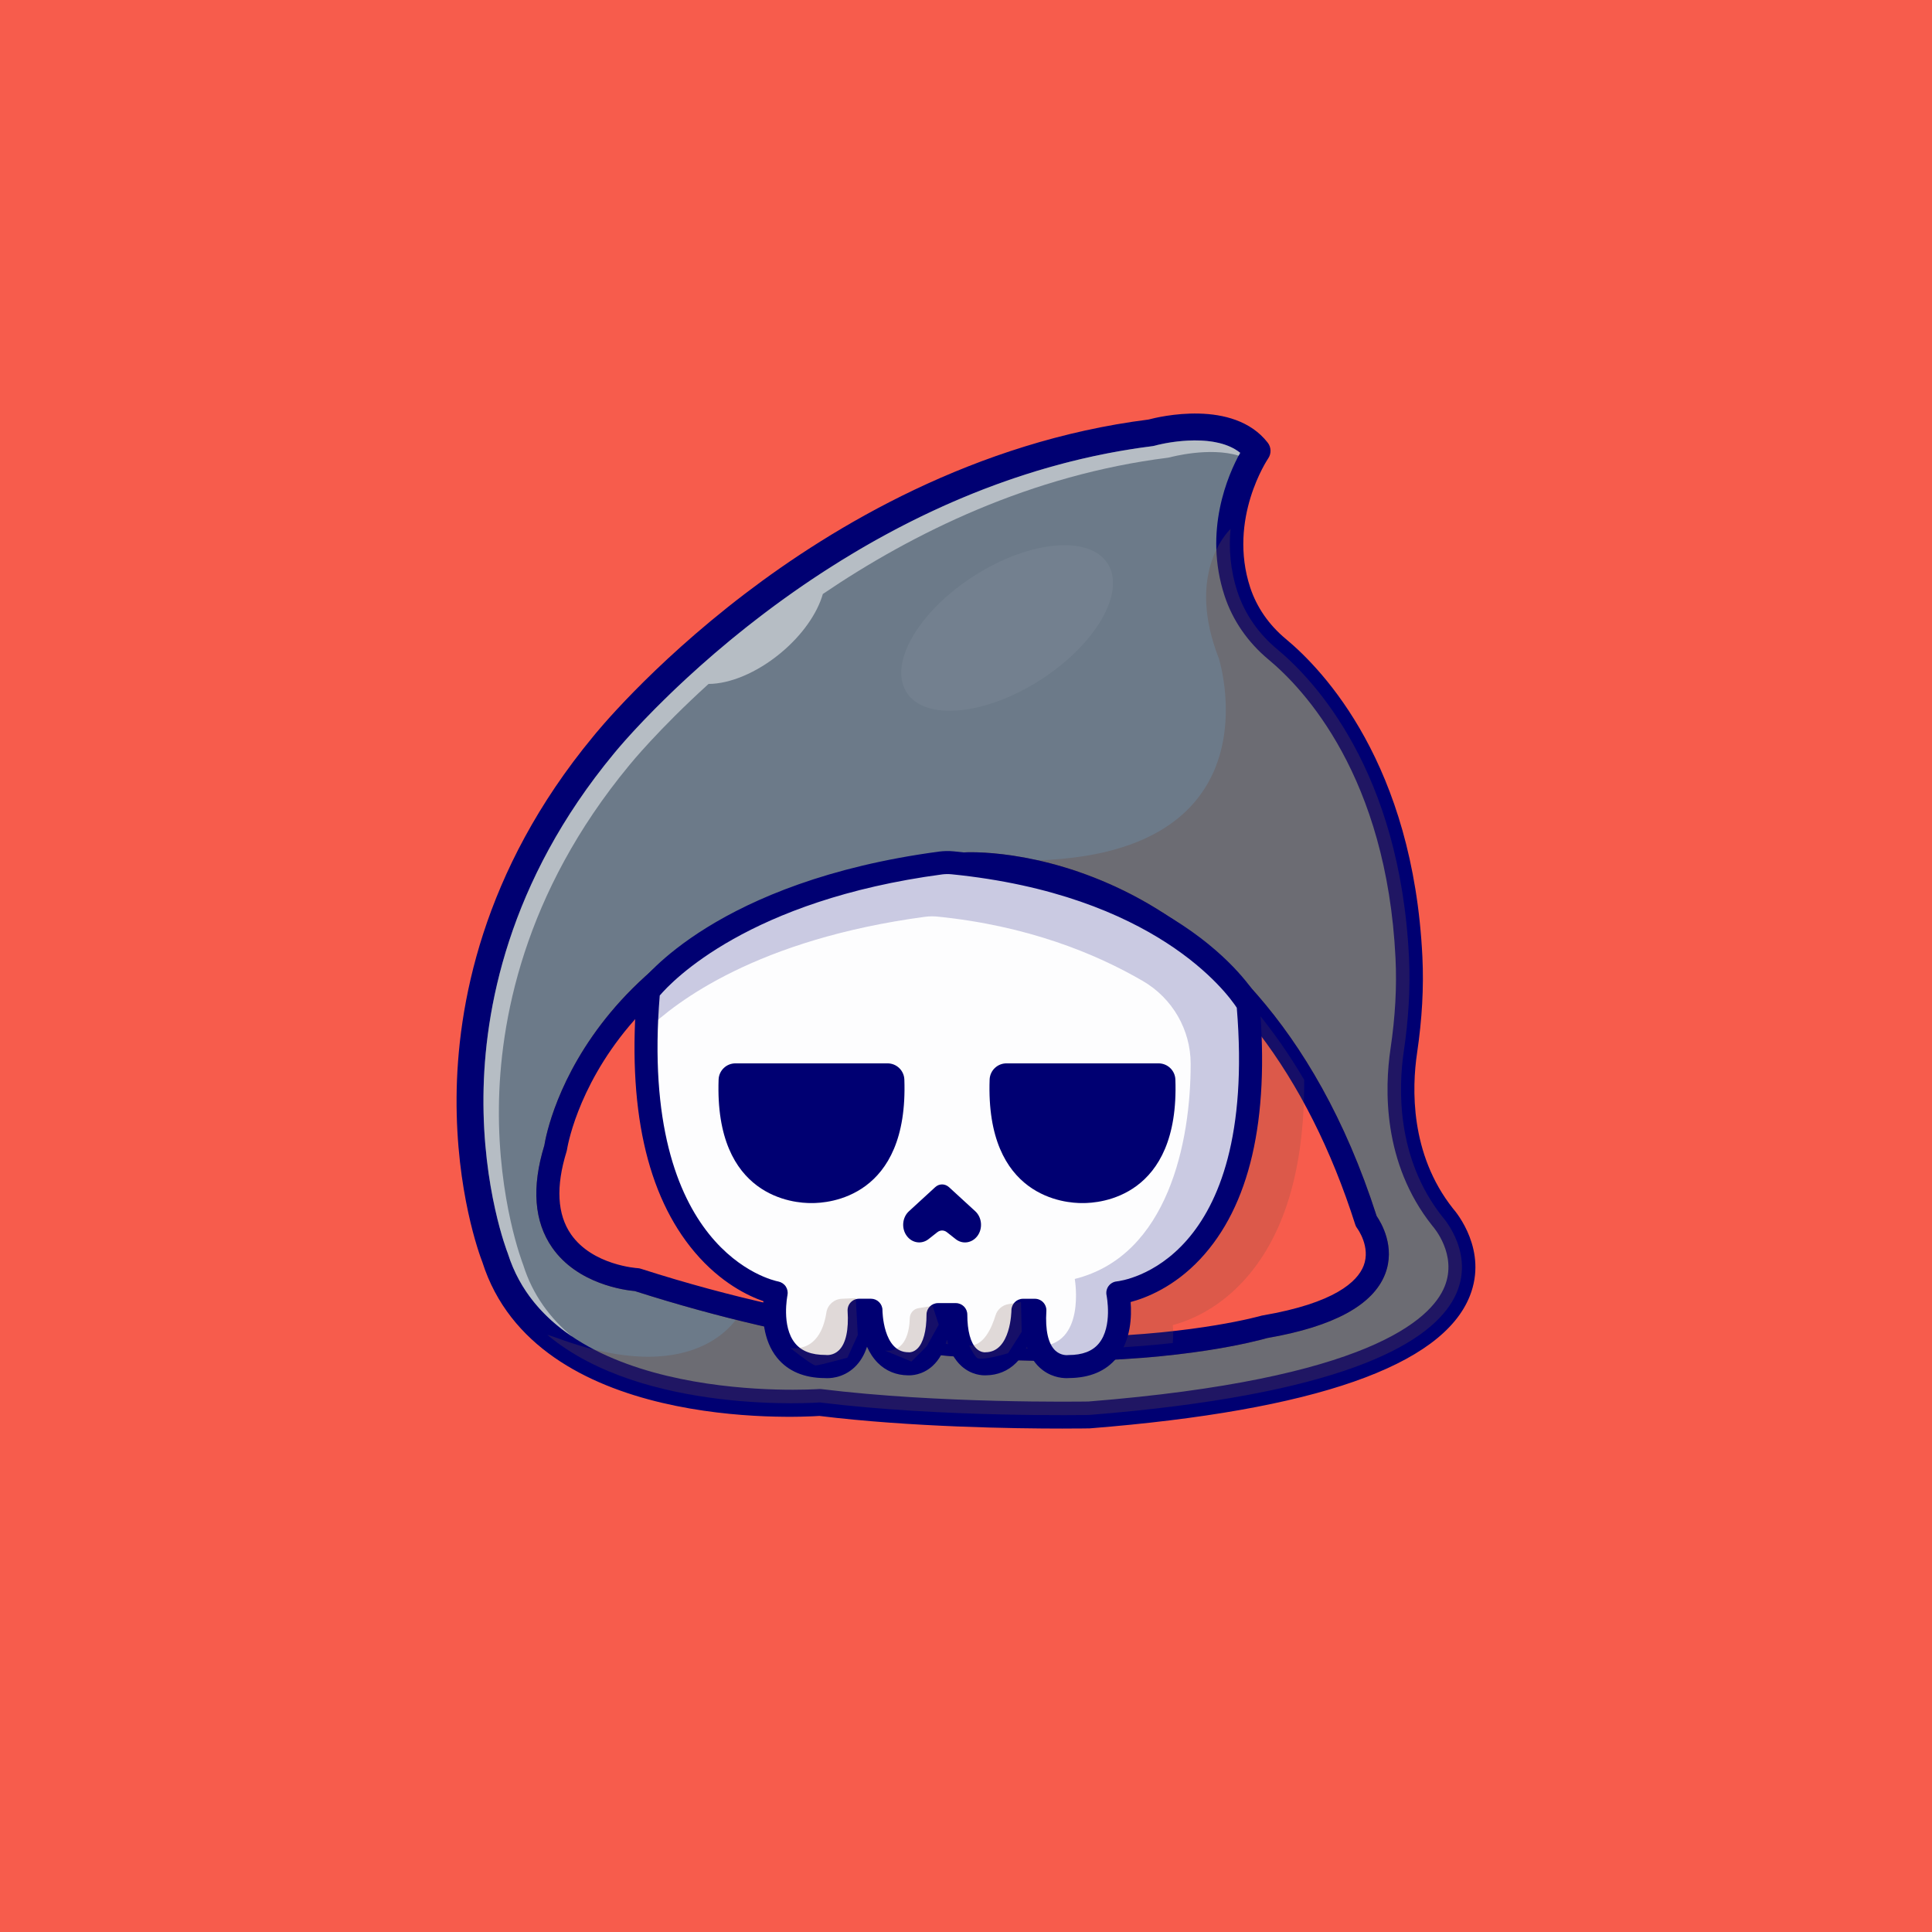
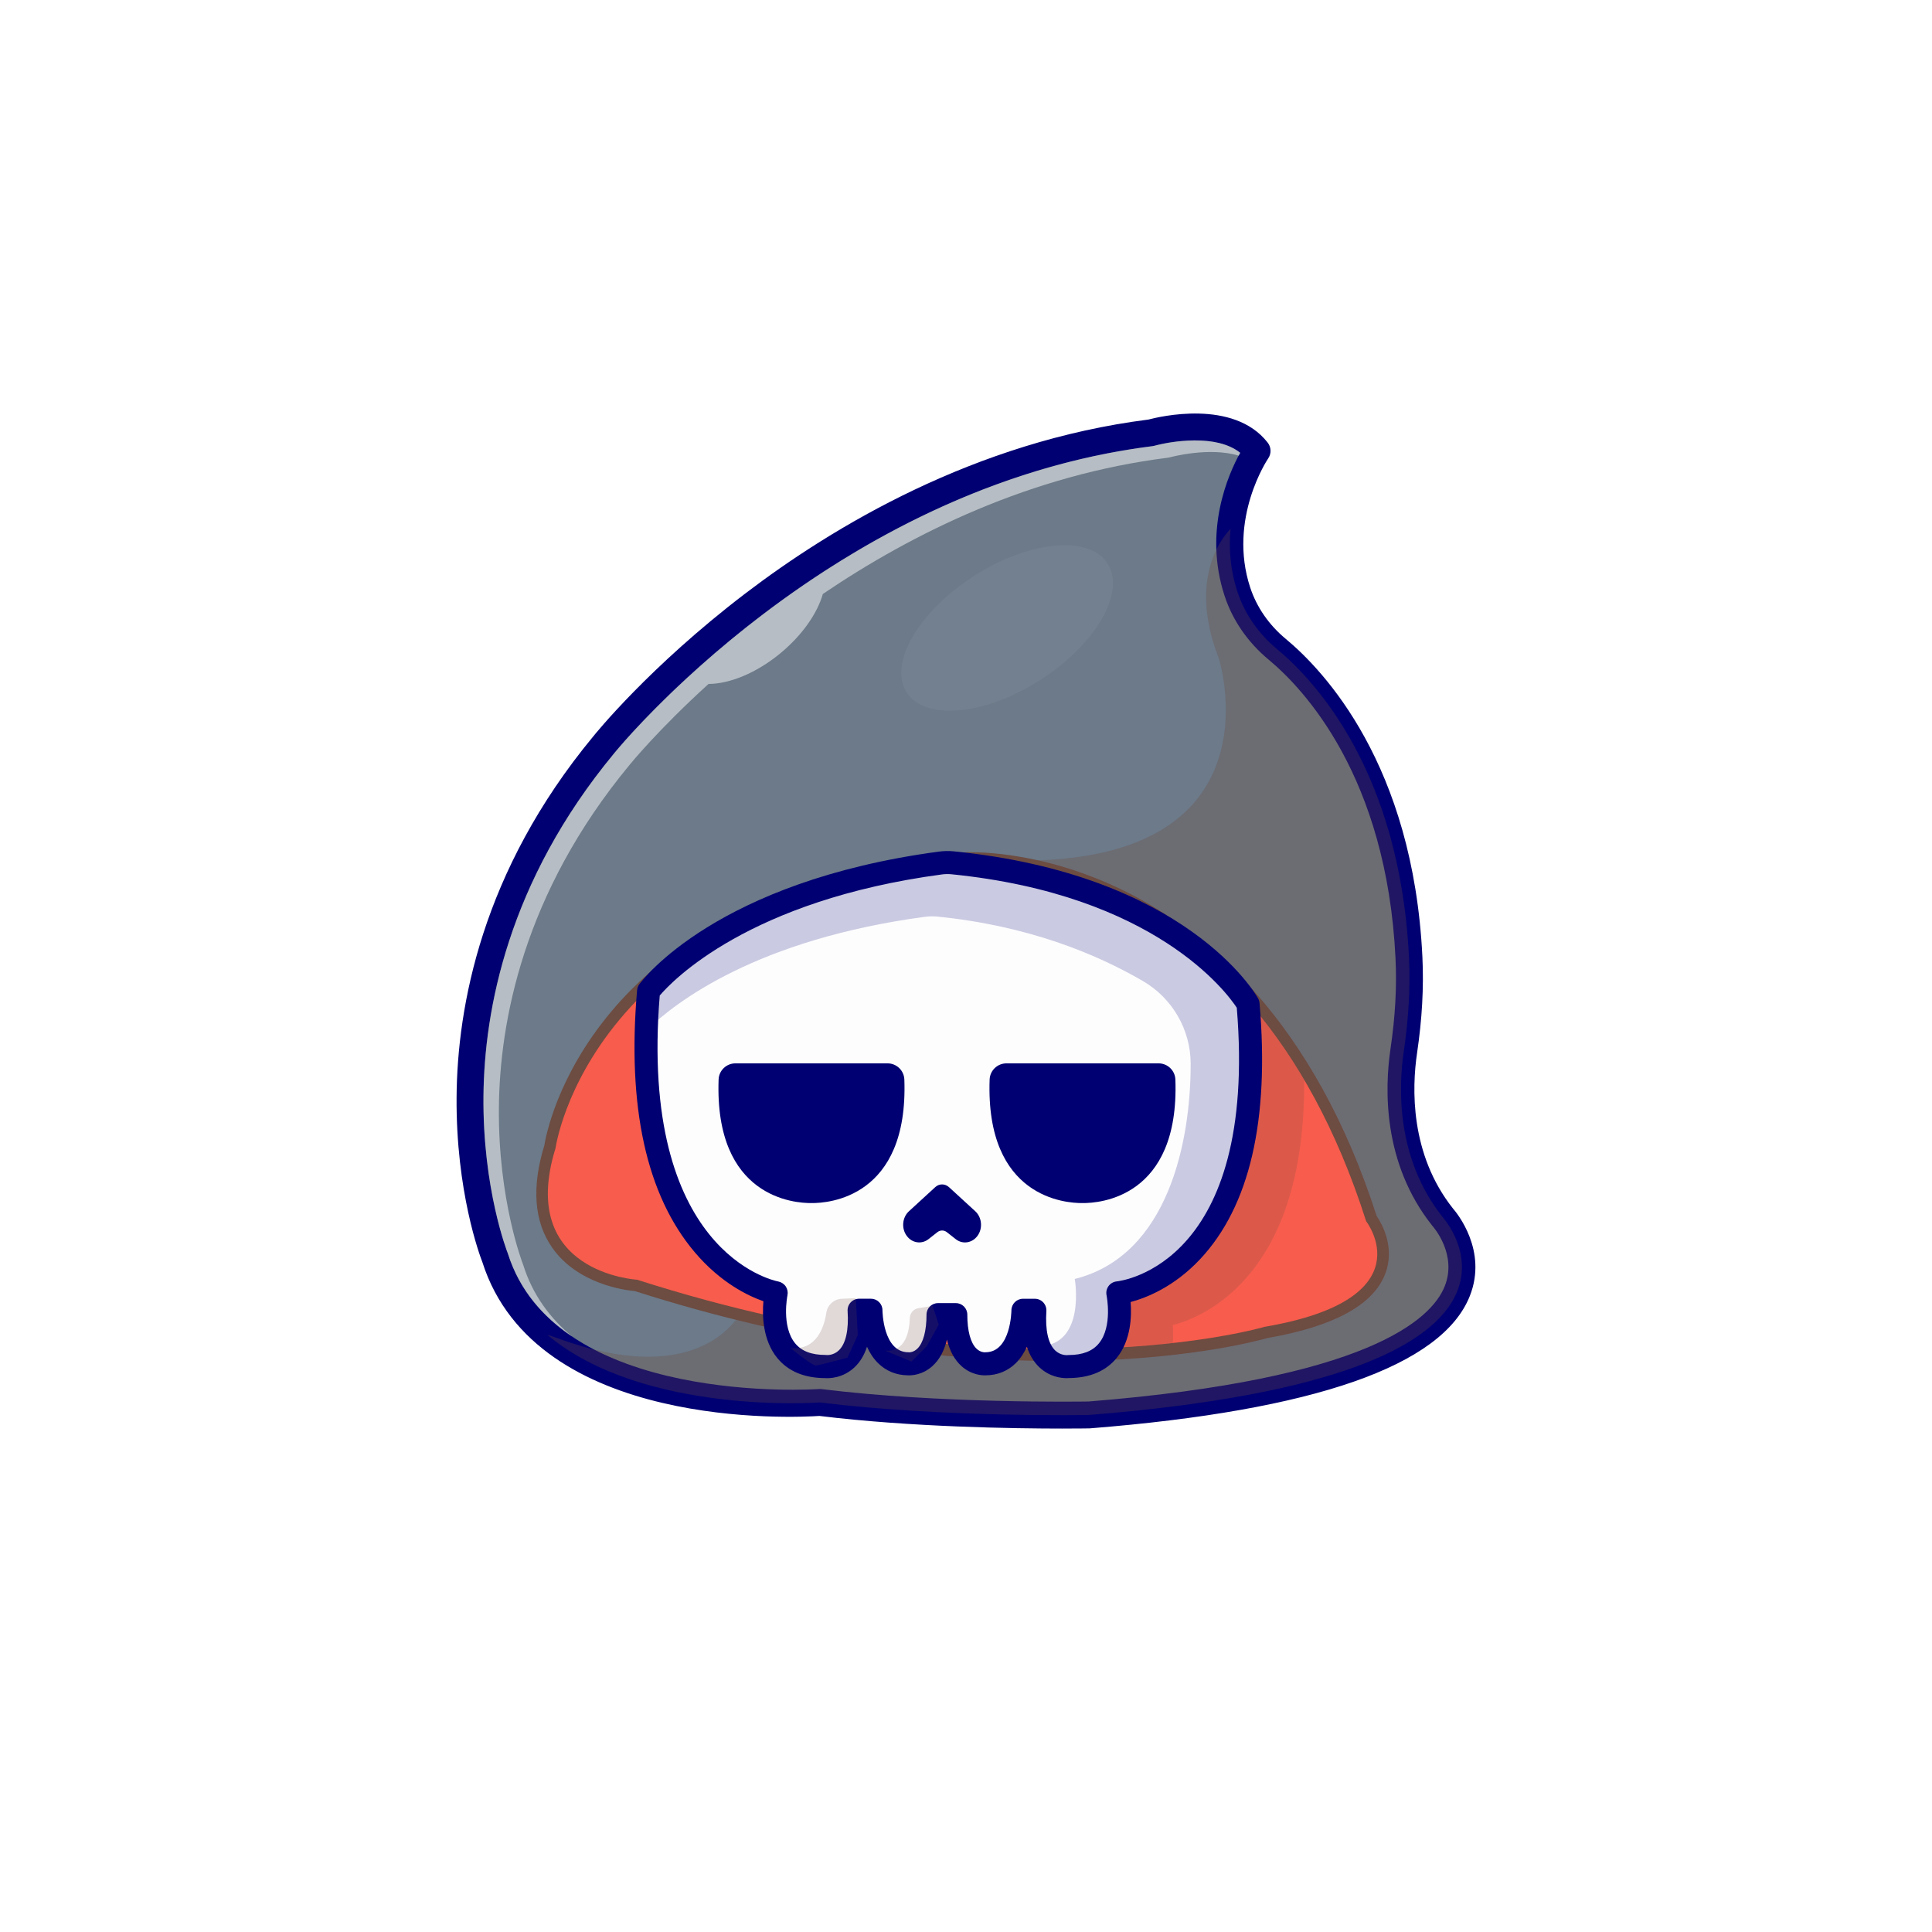
<svg xmlns="http://www.w3.org/2000/svg" version="1.1" id="svg2" x="0" y="0" viewBox="0 0 4096 4096" style="enable-background:new 0 0 4096 4096" xml:space="preserve">
  <style>.st2{fill:#000072}.st4{fill:#6d4c41}.st5{fill:#f75c4c}.st6{opacity:.2}.st9{fill:#fff}</style>
-   <path style="fill-rule:evenodd;clip-rule:evenodd;fill:#f75c4c" d="M0 0h4096v4096H0z" />
+   <path style="fill-rule:evenodd;clip-rule:evenodd;fill:#f75c4c" d="M0 0h4096H0z" />
  <path d="M1738 2973.3s-577.8 43.4-688.4-306.9c0 0-218.3-545.1 230.1-1086.9 0 0 458.4-574 1160.7-661.9 0 0 159.1-45.7 224.7 38.4 0 0-94.7 136.5-41.7 298.4 15.7 47.9 45.5 89.9 84.3 122.1 78 64.7 260.3 257.2 279.5 653.6 3.2 66.3-1.3 132.7-11 198.4-11.5 77.5-16.4 227.6 82.3 351.9 0 0 305 335.5-749.3 419.5-.1-.1-309.3 5.7-571.2-26.6z" style="fill:#6c7a89" />
  <path class="st2" d="M2252.7 3028.7c-101.7 0-322-3.1-515.5-26.8-50.3 3.4-600.8 31.3-714.5-326-5.6-14.3-56.2-149.9-54.7-350 1.4-190.8 52.8-478.3 289.7-764.6 4.5-5.6 118.8-147.6 321.7-302.5 187.1-142.8 487.2-322.7 855.4-369.3 21.8-5.8 180.1-44.3 252.8 48.9 7.7 9.8 8.1 23.5.9 33.8-.8 1.2-85.8 127.5-38 273.3 13.7 41.7 39.7 79.4 75.4 109 80.5 66.8 270 266.3 289.7 674.2 3.1 64.7-.6 131.4-11.3 203.9-10.9 73.5-15.4 213.9 76 329.4 8.4 9.6 74 89.2 35.9 185.5-58.7 148.4-329.5 242.8-804.8 280.7-.6 0-1.1.1-1.7.1-.8 0-21.8.4-57 .4zm-514.7-83.9c1.2 0 2.3.1 3.5.2 250.2 30.9 548.2 26.6 566.2 26.3 590.8-47.1 726.8-173.2 755.2-244.2 27-67.4-23.6-125.3-25.7-127.7-.4-.4-.8-.9-1.1-1.4-105.2-132.5-100.4-291-88.2-373.8 10.2-68.8 13.7-131.9 10.7-192.8-18.7-385.2-194.5-571.1-269.2-633.1-43.9-36.5-76.2-83.2-93.2-135.1-45.1-137.6 7.4-256.9 33-303.2-49.9-39.9-145.4-25.3-181.1-15.1-1.4.4-2.9.7-4.3.9-682.1 85.4-1137.4 645.8-1142 651.4-225.8 272.8-275.2 545.6-276.9 726.5-1.9 196.7 50.5 330.8 51.1 332.1.3.6.5 1.3.7 2 102.5 324.6 653.5 287.5 659.1 287.1.8-.1 1.5-.1 2.2-.1z" />
  <path class="st4" d="M3058.5 2580.3c-98.7-124.3-93.8-274.3-82.3-351.9 9.7-65.7 14.2-132.1 11-198.4-19.2-396.4-201.5-588.9-279.5-653.6-38.8-32.2-68.6-74.2-84.3-122.1-15.5-47.4-18.3-92.5-14.6-132.8-10.1 9.8-93.7 98.3-24.7 274.6 0 0 158.8 500.9-566.1 419.5-749.3-8.1 240.3 916.3 240.3 916.3l-687.3 49.2s-79 169.7-388.2 56.2c-7.9-2.9-15.3-5.3-22.5-7.4 203.8 171.4 577.7 143.4 577.7 143.4 261.9 32.4 571.1 26.5 571.1 26.5 1054.3-84 749.4-419.5 749.4-419.5z" style="opacity:.3" />
  <path class="st5" d="M1350.6 2713.1s-255-14.1-172.8-279.1c0 0 72.2-524.9 867.1-602.5 0 0 598.1-37.7 851.5 757.7 0 0 128.7 164.9-215.4 223.8.1 0-530.4 156.6-1330.4-99.9z" />
  <path class="st4" d="M2244 2885.6c-228.1 0-534.7-32.2-898.1-148.4-20.1-1.8-121.2-14.3-175.4-92.4-38.1-54.8-43.7-127.6-16.5-216.3 3-18.6 26.8-145.8 140.6-282.3 110.1-132.1 329.2-298.2 748-339 7.2-.5 159-8.8 344 83 169.1 84 398.3 271.5 532 687.9 9.9 14.4 40.2 65.7 18 123-25.5 65.8-109.6 111.5-250 135.7-20 5.7-178.7 48.8-442.6 48.8zm-187.2-1030c-6.5 0-10.1.2-10.3.2-316.2 30.9-562.8 141.3-712.4 319.3-112.7 134.1-131.8 261-132 262.2-.2 1.3-.5 2.6-.9 3.9-23.1 74.4-19.9 133.5 9.4 175.7 45.7 65.7 140.4 71.7 141.4 71.7 2.1.1 4.1.5 6.1 1.1 782.5 251 1310.8 101.3 1316.1 99.7.9-.3 1.9-.5 2.8-.6 152.9-26.2 200.7-71.6 213.9-105.1 15.8-40.3-13.4-79.4-13.7-79.8-1.7-2.2-3.1-4.8-3.9-7.5-101.2-317.6-276.1-546.3-505.9-661.4-147.2-73.6-274.3-79.4-310.6-79.4z" />
  <path class="st5" d="M1350.6 2713.1s-255-14.1-172.8-279.1c0 0 72.2-524.9 867.1-602.5 0 0 598.1-37.7 851.5 757.7 0 0 128.7 164.9-215.4 223.8.1 0-530.4 156.6-1330.4-99.9z" />
-   <path class="st2" d="M2244 2885.6c-228.1 0-534.7-32.2-898.1-148.4-20.1-1.8-121.2-14.3-175.4-92.4-38.1-54.8-43.7-127.6-16.5-216.3 3-18.6 26.8-145.8 140.6-282.3 110.1-132.1 329.2-298.2 748-339 7.2-.5 159-8.8 344 83 169.1 84 398.3 271.5 532 687.9 9.9 14.4 40.2 65.7 18 123-25.5 65.8-109.6 111.5-250 135.7-20 5.7-178.7 48.8-442.6 48.8zm-187.2-1030c-6.5 0-10.1.2-10.3.2-316.2 30.9-562.8 141.3-712.4 319.3-112.7 134.1-131.8 261-132 262.2-.2 1.3-.5 2.6-.9 3.9-23.1 74.4-19.9 133.5 9.4 175.7 45.7 65.7 140.4 71.7 141.4 71.7 2.1.1 4.1.5 6.1 1.1 782.5 251 1310.8 101.3 1316.1 99.7.9-.3 1.9-.5 2.8-.6 152.9-26.2 200.7-71.6 213.9-105.1 15.8-40.3-13.4-79.4-13.7-79.8-1.7-2.2-3.1-4.8-3.9-7.5-101.2-317.6-276.1-546.3-505.9-661.4-147.2-73.6-274.3-79.4-310.6-79.4z" />
  <g class="st6">
    <path class="st4" d="M2344.5 1897.4c-67.3-19.3-144.6-34.7-233.1-43.6-10-1-20.7-.9-30.8.5-472.1 63-629.4 272.5-635.9 281.4-2.6 3.6-4.2 7.8-4.6 12.3-21.4 247.6 19.7 434.5 122.1 555.6 50.1 59.2 103.1 87.4 136 100.3 346 69.7 618.7 62.4 788.2 43.4 1.2-14.3.9-27.5 0-38 32.5-8.6 91.8-31.5 147.6-91.1 88.1-94.1 131.8-238.2 131-428.8-127.6-217.2-285.2-331.8-420.5-392z" />
  </g>
  <path d="M2646 2128.6s-140.4-250.7-626.5-299.4c-3.6-.4-7.3-.5-10.9-.5-4.7 0-9.5.3-14.2.9-467.1 62.3-619.3 271.5-619.3 271.5-50.2 580.8 270.5 639.9 270.5 639.9s-33.4 156.2 104.7 156.2c0 0 79.5 9.8 71.1-119.3h25.1s-.2 113.4 79.5 113.4c0 0 62.9 6.4 62.9-104.2h37.8c0 110.6 62.9 104.2 62.9 104.2 79.6 0 79.5-113.4 79.5-113.4h25.1c-8.4 129.1 71.1 119.3 71.1 119.3 138.1 0 104.7-156.2 104.7-156.2s326.2-31.5 276-612.4z" style="fill:#fdfdfe" />
  <path class="st2" d="M2261.3 2921.8c-11.8 0-36.2-2.8-57.7-23-11.9-11.2-20.7-25.8-26.5-43.6-5.6 12.3-13.1 24.3-23.1 34.4-16.9 16.9-39 26-63.9 26.2-6.8.3-30.2-.2-51.7-19.6-14.7-13.3-25-32.1-30.8-56.2-5.8 24.1-16.1 42.9-30.8 56.2-21.5 19.4-44.9 19.9-51.7 19.6-24.9-.2-46.9-9.2-63.9-26.2-10.1-10.1-17.6-22.1-23.1-34.4-5.8 17.8-14.6 32.4-26.5 43.6-25.2 23.7-54.4 23.5-62.5 22.9-44.5-.2-78.7-14.8-101.7-43.2-30.6-37.8-31.5-90.2-28.9-119.8-31.4-10.9-90.4-38.6-145.7-104-102.4-121.1-143.5-308-122.1-555.6.4-4.4 2-8.7 4.6-12.3 6.5-8.9 163.8-218.4 635.8-281.4 10.1-1.3 20.6-1.5 30.8-.5 493.1 49.4 639.4 301.1 645.4 311.8 1.7 3 2.7 6.4 3 9.8 21.5 248.1-20.8 430.7-125.7 542.8-55.8 59.6-115.1 82.5-147.6 91.1 2.4 29.9.9 81-29.1 118-23 28.4-57.2 42.9-101.7 43.2-1.2.1-2.8.2-4.9.2zm-92.4-168.3h25.1c6.8 0 13.2 2.8 17.8 7.7 4.6 4.9 7 11.6 6.6 18.3-2.6 40.7 3.9 69.6 18.9 83.8 11.3 10.6 24.8 9.7 24.9 9.7 1-.1 2-.2 3-.2 29.9 0 51.1-8.2 64.7-24.9 29.4-36.1 16.2-101.1 16.1-101.8-1.4-6.8.1-13.9 4.2-19.5 4.1-5.6 10.4-9.2 17.3-9.9 12.2-1.3 299.4-38.4 254.6-580.2-20.9-31.9-173.3-239.8-605.1-283-6.5-.6-13.1-.5-19.5.3-409.6 54.6-572.2 225.6-598.8 256.8-44.3 542.4 239.2 604 251.4 606.3 6.4 1.3 12.2 5.1 15.8 10.5 3.6 5.5 4.9 12.2 3.6 18.6-.1.6-13.3 65.6 16.1 101.7 13.6 16.8 34.8 24.9 64.7 24.9 1 0 2 .1 3 .2.1 0 14 1 25.4-10.2 14.6-14.3 20.9-43.1 18.3-83.2-.4-6.7 1.9-13.4 6.6-18.3 4.6-4.9 11.1-7.7 17.8-7.7h25.1c6.5 0 12.7 2.6 17.3 7.2 4.6 4.6 7.2 10.8 7.1 17.3 0 .8.9 89 55 89 .8 0 1.7 0 2.5.1-.4 0 8.3.2 16.5-7.8 12.5-12.1 19.4-37.7 19.4-72.1 0-13.5 10.9-24.4 24.4-24.4h37.7c13.5 0 24.4 10.9 24.4 24.4 0 34.4 6.9 60 19.4 72.1 8.3 8 16.9 7.8 17.3 7.8.8-.1.9-.1 1.8-.1 54.1 0 55-88.1 55-89 .2-13.5 11.1-24.4 24.6-24.4z" />
  <path class="st2" d="M1917.3 2288.7c-.7-19.2-16.5-34.3-35.7-34.3h-322.4c-19.2 0-35 15.2-35.7 34.3-9 251.1 161.8 262.3 196.9 261.9 35.1.4 205.9-10.8 196.9-261.9zM2491.9 2288.7c-.7-19.2-16.5-34.3-35.7-34.3h-322.4c-19.2 0-35 15.2-35.7 34.3-9 251.1 161.8 262.3 196.9 261.9 35.1.4 205.9-10.8 196.9-261.9zM1982.7 2516.9 1927 2568c-14.4 13.2-16.3 36.8-4.3 52.6 11.4 15 31.3 17.8 45.8 6.5l18.8-14.8c6-4.7 14.1-4.7 20.1 0l18.8 14.8c14.4 11.4 34.4 8.5 45.8-6.5 12-15.8 10-39.4-4.3-52.6l-55.7-51.1c-8.7-7.8-20.9-7.8-29.3 0z" />
  <path class="st9" d="M2448.2 944.9c-1.4.4-2.9.7-4.3.9-273 34.2-509.7 144.5-695.7 264.9-120 77.7-219 159.5-292.9 227.8-97.7 90.2-151.8 156.8-153.3 158.8-225.8 272.8-275.2 545.6-276.9 726.5-1.9 196.7 50.5 330.8 51.1 332.1.3.6.5 1.3.7 2 24.4 77.2 74.1 133.8 135.8 175.5-46.5-38.7-83.3-88-103.2-151-.2-.7-.5-1.3-.7-2-.5-1.3-52.9-135.4-51.1-332.1 1.7-180.9 51.1-453.6 276.9-726.5 1.6-2 60.9-75 167.6-171.8 44.5-.1 101.5-23 152.6-65.3 46.4-38.4 78-84.5 89.7-125.4 191.1-129.5 440.9-252.5 732.1-289 1.5-.2 2.9-.5 4.3-.9 1.1-.3 83.1-22.5 145.2-3.3 1.1-2.1 2.2-4.2 3.3-6.1-59.6-48-179.9-15.5-181.2-15.1z" style="opacity:.5" />
  <g class="st6">
    <path class="st2" d="M2646 2128.6s-140.4-250.7-626.5-299.4c-3.6-.4-7.3-.5-10.9-.5-4.7 0-9.5.3-14.2.9-467.1 62.3-619.3 271.5-619.3 271.5-2.5 29.2-4.1 57-4.8 83.6 61.9-60.3 234.8-193.5 591.5-241.1 4.7-.6 9.5-.9 14.2-.9 3.6 0 7.3.2 10.9.5 190.8 19.1 335.6 78.1 436.2 136.7 62.4 36.4 101.1 103 101.2 175.2.3 163.2-46.9 406.7-245.7 456.4 0 0 25.1 143.1-79.1 142.8l54.2 51 70.1-15.9 54.2-89.3-5.8-60.1s165.2-22.5 240.7-271.8c-2.3 21.1-5.3 41-8.8 59.9 36.5-90 57.6-217.9 41.9-399.5z" />
  </g>
  <g class="st6">
-     <path class="st4" d="m2164.6 2760.4-26.8 4.5c-12.9 2.1-23.4 11.4-27.2 23.8-7.7 25.4-24.9 65.5-55.7 63.8 0 0 7.9 17.9 16 26s66.4-9.6 66.4-9.6l28.8-45.3-1.5-63.2z" />
-   </g>
+     </g>
  <g class="st6">
    <path class="st4" d="m1977.2 2768.5-30.2 5c-10.4 1.7-17.9 10.6-18.2 21.1-.7 26.5-8.2 72.6-52.6 68.8l56.1 23.2 32.6-32.6 25.3-45.6-13-39.9z" />
  </g>
  <g class="st6">
    <path class="st4" d="m1814.3 2752.2-29.6 1.3c-16.4.7-30.2 12.9-32.7 29.1-4.9 32.4-21.4 80.9-76.2 75.4 0 0 45.9 37.1 53.5 36.9s67.3-16.5 67.3-16.5l22-48.1-4.3-78.1z" />
  </g>
  <ellipse transform="rotate(-32.691 2135.14 1331.412)" class="st9" cx="2135.2" cy="1331.4" rx="253.1" ry="130.8" style="opacity:5.000000e-02" />
</svg>